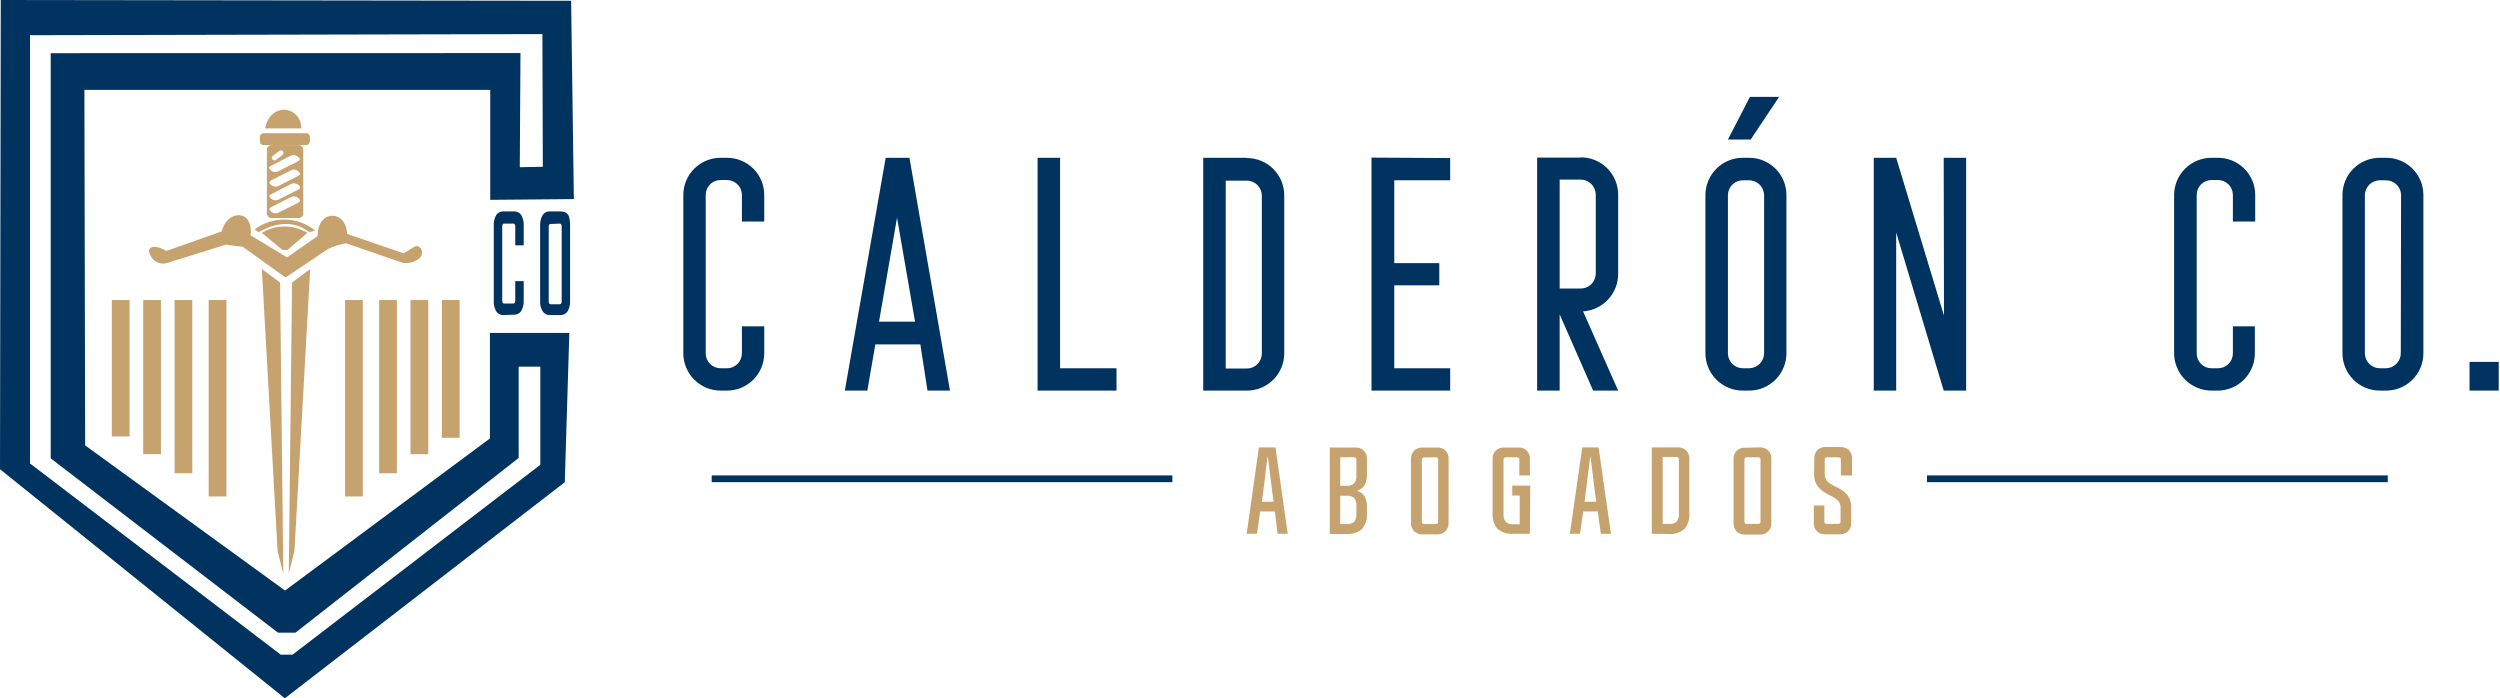
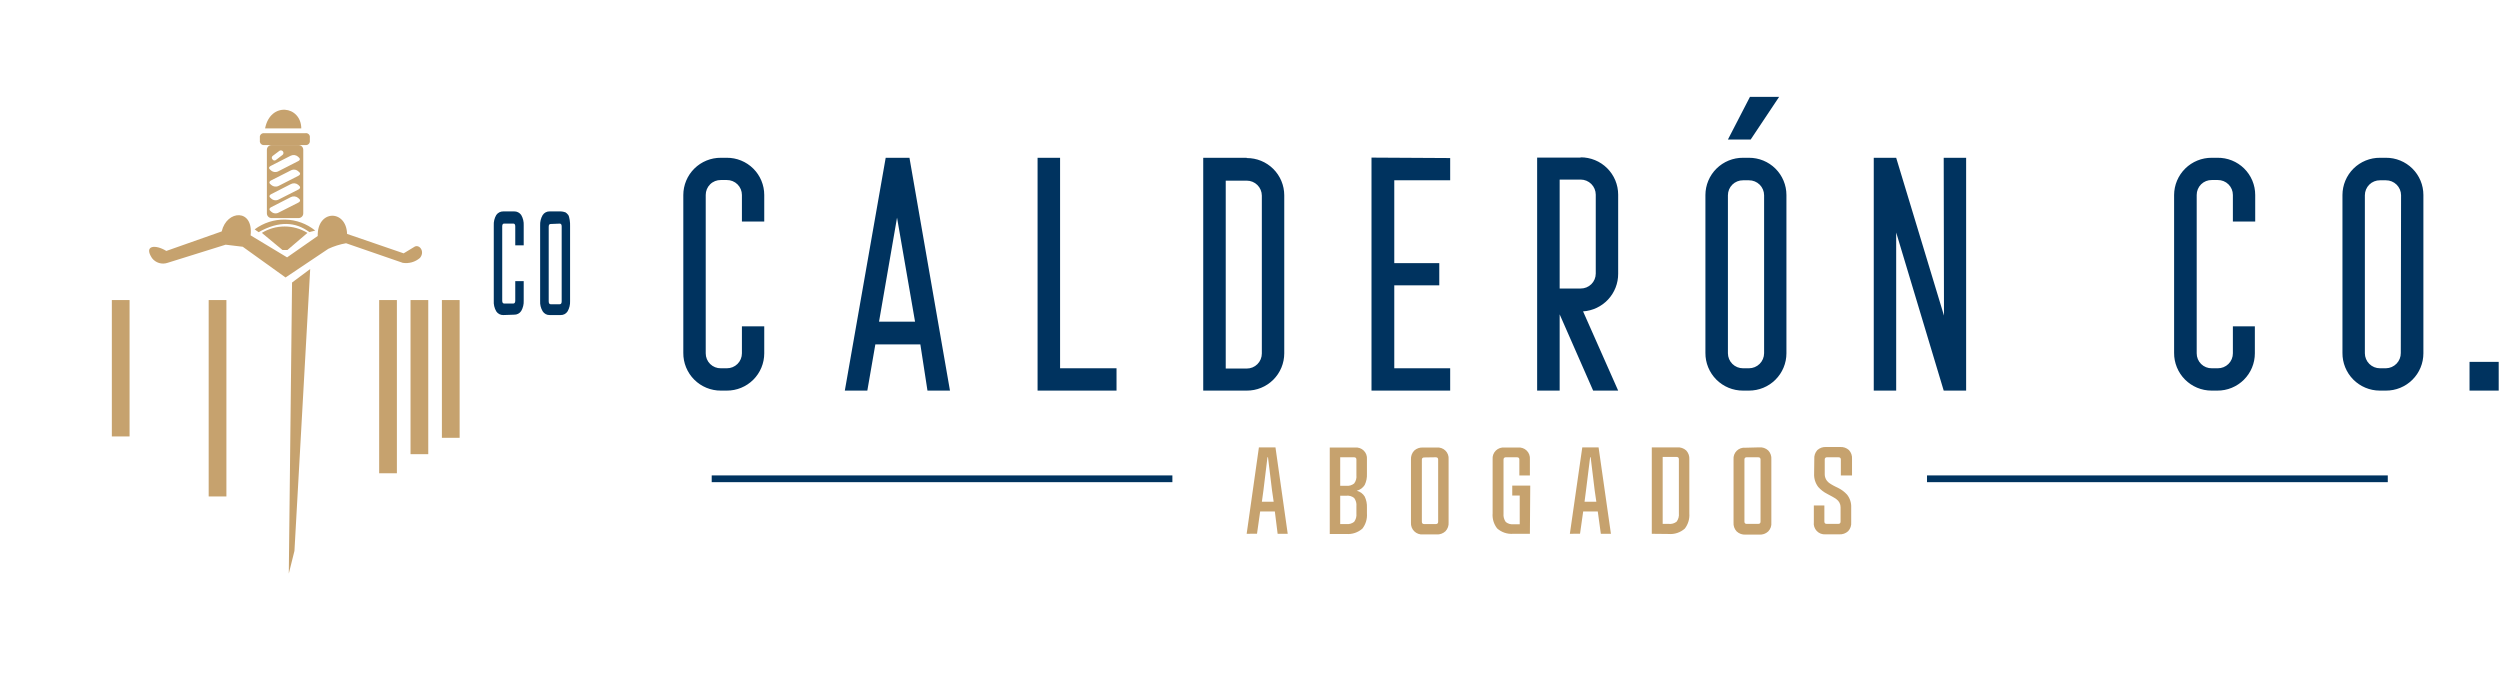
<svg xmlns="http://www.w3.org/2000/svg" width="1833" height="512" viewBox="0 0 1833 512" fill="none">
  <path fill-rule="evenodd" clip-rule="evenodd" d="M1832.05 286.388V265.331H1810.66V286.388H1832.05ZM1760.26 258.797C1760.3 261.727 1759.17 264.551 1757.13 266.654C1755.09 268.757 1752.3 269.966 1749.37 270.018H1745.01C1743.56 270.027 1742.12 269.748 1740.77 269.198C1739.43 268.648 1738.21 267.837 1737.18 266.813C1736.15 265.788 1735.33 264.57 1734.77 263.228C1734.21 261.887 1733.92 260.448 1733.92 258.995V143.148C1733.92 141.698 1734.21 140.262 1734.77 138.924C1735.33 137.586 1736.15 136.372 1737.18 135.353C1738.21 134.334 1739.43 133.529 1740.78 132.987C1742.12 132.444 1743.56 132.173 1745.01 132.191H1749.37C1750.82 132.182 1752.25 132.458 1753.59 133.004C1754.93 133.55 1756.15 134.355 1757.18 135.373C1758.21 136.39 1759.03 137.601 1759.6 138.935C1760.16 140.269 1760.45 141.701 1760.46 143.148L1760.26 258.797ZM1749.37 115.688H1745.01C1741.41 115.662 1737.84 116.348 1734.51 117.705C1731.18 119.063 1728.14 121.066 1725.58 123.599C1723.03 126.132 1721 129.146 1719.61 132.467C1718.22 135.788 1717.5 139.35 1717.49 142.95V258.731C1717.45 262.345 1718.13 265.93 1719.49 269.28C1720.85 272.629 1722.85 275.678 1725.39 278.248C1727.93 280.819 1730.96 282.862 1734.29 284.259C1737.62 285.656 1741.2 286.38 1744.82 286.388H1749.37C1752.97 286.406 1756.54 285.712 1759.87 284.346C1763.2 282.981 1766.23 280.971 1768.78 278.431C1771.33 275.892 1773.36 272.873 1774.74 269.549C1776.12 266.225 1776.83 262.66 1776.83 259.061V142.95C1776.83 139.353 1776.12 135.792 1774.74 132.472C1773.35 129.151 1771.33 126.137 1768.78 123.603C1766.22 121.069 1763.19 119.065 1759.86 117.706C1756.53 116.348 1752.97 115.662 1749.37 115.688ZM1626 115.688H1621.64C1618.04 115.662 1614.47 116.347 1611.13 117.704C1607.79 119.061 1604.75 121.063 1602.19 123.595C1599.63 126.127 1597.59 129.14 1596.19 132.462C1594.8 135.783 1594.07 139.347 1594.05 142.95V258.731C1594.02 262.348 1594.71 265.934 1596.08 269.285C1597.44 272.635 1599.45 275.682 1602 278.252C1604.54 280.822 1607.57 282.864 1610.91 284.26C1614.25 285.657 1617.83 286.38 1621.44 286.388H1625.8C1629.4 286.406 1632.97 285.712 1636.3 284.346C1639.63 282.981 1642.66 280.971 1645.21 278.431C1647.76 275.892 1649.79 272.873 1651.17 269.549C1652.55 266.225 1653.26 262.66 1653.26 259.061V239.258H1637.15V259.061C1637.15 260.511 1636.87 261.946 1636.31 263.285C1635.75 264.623 1634.93 265.837 1633.9 266.856C1632.87 267.875 1631.64 268.679 1630.3 269.222C1628.95 269.765 1627.51 270.036 1626.06 270.018H1621.71C1620.26 270.045 1618.81 269.78 1617.46 269.241C1616.12 268.701 1614.89 267.897 1613.85 266.876C1612.82 265.855 1612 264.637 1611.45 263.295C1610.89 261.953 1610.61 260.513 1610.62 259.061V142.95C1610.61 141.498 1610.89 140.058 1611.45 138.716C1612 137.373 1612.82 136.156 1613.85 135.135C1614.89 134.114 1616.12 133.31 1617.46 132.77C1618.81 132.231 1620.26 131.966 1621.71 131.993H1626.06C1627.51 131.975 1628.95 132.246 1630.3 132.789C1631.64 133.331 1632.87 134.136 1633.9 135.155C1634.93 136.174 1635.75 137.388 1636.31 138.726C1636.87 140.064 1637.15 141.5 1637.15 142.95V162.423H1653.52V142.95C1653.53 139.331 1652.8 135.748 1651.41 132.41C1650.01 129.072 1647.96 126.046 1645.38 123.508C1642.8 120.97 1639.74 118.972 1636.38 117.629C1633.01 116.287 1629.42 115.627 1625.8 115.688H1626ZM1425.33 231.403L1390.28 115.688H1373.84V286.388H1390.28V170.476L1425.13 286.388H1441.57V115.688H1425.13L1425.33 231.403ZM1304.47 71H1283.08L1266.91 102.288H1283.61L1304.47 71ZM1293.44 258.995C1293.43 261.924 1292.25 264.728 1290.17 266.793C1288.09 268.859 1285.28 270.018 1282.35 270.018H1278C1276.54 270.027 1275.1 269.748 1273.76 269.198C1272.41 268.648 1271.19 267.837 1270.16 266.813C1269.13 265.788 1268.31 264.57 1267.75 263.228C1267.2 261.887 1266.91 260.448 1266.91 258.995V143.148C1266.91 141.698 1267.2 140.262 1267.75 138.924C1268.31 137.586 1269.13 136.372 1270.16 135.353C1271.2 134.334 1272.42 133.529 1273.76 132.987C1275.11 132.444 1276.55 132.173 1278 132.191H1282.35C1283.8 132.182 1285.24 132.458 1286.58 133.004C1287.92 133.55 1289.14 134.355 1290.17 135.373C1291.2 136.39 1292.02 137.601 1292.58 138.935C1293.14 140.269 1293.43 141.701 1293.44 143.148V258.995ZM1282.35 115.688H1278C1274.39 115.662 1270.82 116.347 1267.48 117.704C1264.15 119.061 1261.11 121.063 1258.55 123.595C1255.98 126.127 1253.94 129.14 1252.55 132.462C1251.15 135.783 1250.42 139.347 1250.41 142.95V258.731C1250.38 262.364 1251.07 265.967 1252.45 269.33C1253.83 272.694 1255.86 275.75 1258.42 278.323C1260.99 280.895 1264.04 282.933 1267.4 284.318C1270.76 285.702 1274.36 286.406 1278 286.388H1282.35C1285.95 286.397 1289.52 285.697 1292.84 284.329C1296.17 282.96 1299.19 280.949 1301.74 278.412C1304.29 275.874 1306.32 272.859 1307.7 269.539C1309.09 266.219 1309.81 262.658 1309.81 259.061V142.95C1309.81 139.356 1309.09 135.799 1307.7 132.482C1306.32 129.165 1304.29 126.155 1301.74 123.622C1299.19 121.09 1296.16 119.086 1292.84 117.724C1289.51 116.363 1285.95 115.671 1282.35 115.688ZM1170.01 200.576C1170.01 202.026 1169.72 203.462 1169.16 204.8C1168.6 206.138 1167.78 207.352 1166.75 208.372C1165.72 209.391 1164.49 210.195 1163.15 210.738C1161.81 211.281 1160.37 211.551 1158.92 211.534H1143.54V131.663H1158.92C1161.85 131.663 1164.66 132.822 1166.73 134.887C1168.81 136.953 1169.99 139.756 1170.01 142.686V200.576ZM1158.92 115.556H1127.03V286.388H1143.54V230.479L1168.09 286.388H1186.44L1160.7 228.3C1167.69 227.847 1174.24 224.748 1179.02 219.634C1183.8 214.52 1186.46 207.776 1186.44 200.774V142.686C1186.43 139.083 1185.71 135.517 1184.33 132.193C1182.94 128.868 1180.91 125.85 1178.35 123.312C1175.79 120.773 1172.76 118.764 1169.42 117.399C1166.09 116.034 1162.52 115.341 1158.92 115.358V115.556ZM1005.58 115.556V286.388H1063.27V270.018H1022.28V209.224H1055.28V192.919H1022.28V132.191H1063.27V115.886L1005.58 115.556ZM925.177 259.193C925.177 260.646 924.89 262.085 924.332 263.426C923.774 264.768 922.956 265.986 921.925 267.011C920.895 268.035 919.672 268.846 918.327 269.396C916.982 269.946 915.541 270.225 914.088 270.216H898.708V132.455H914.088C915.535 132.446 916.971 132.723 918.311 133.269C919.652 133.814 920.872 134.619 921.902 135.637C922.932 136.654 923.751 137.865 924.313 139.199C924.875 140.533 925.169 141.965 925.177 143.412V259.193ZM914.088 115.688H882.205V286.388H914.088C917.693 286.415 921.268 285.727 924.607 284.365C927.945 283.004 930.981 280.995 933.54 278.455C936.098 275.914 938.129 272.893 939.515 269.564C940.9 266.236 941.614 262.666 941.614 259.061V143.148C941.605 139.548 940.885 135.986 939.496 132.665C938.106 129.344 936.074 126.33 933.516 123.797C930.958 121.264 927.925 119.261 924.591 117.903C921.257 116.546 917.688 115.86 914.088 115.886V115.688ZM777.25 270.018V115.688H760.748V286.388H818.638V270.018H777.25ZM644.506 235.825L657.707 159.585L670.909 235.825H644.506ZM649.39 115.688L619.422 286.388H635.924L641.799 252.526H674.804L680.019 286.388H696.521L666.817 115.688H649.39ZM532.884 115.688H528.527C524.927 115.662 521.358 116.348 518.024 117.705C514.69 119.063 511.656 121.066 509.099 123.599C506.541 126.132 504.509 129.146 503.119 132.467C501.73 135.788 501.01 139.35 501.001 142.95V258.731C500.966 262.361 501.653 265.963 503.023 269.326C504.392 272.688 506.416 275.745 508.977 278.319C511.538 280.892 514.586 282.931 517.942 284.316C521.298 285.702 524.896 286.406 528.527 286.388H532.884C536.484 286.406 540.051 285.712 543.382 284.346C546.713 282.981 549.741 280.971 552.293 278.431C554.845 275.892 556.869 272.873 558.251 269.549C559.633 266.225 560.344 262.66 560.344 259.061V239.258H543.973V259.061C543.973 260.511 543.686 261.946 543.127 263.285C542.568 264.623 541.749 265.837 540.717 266.856C539.686 267.875 538.462 268.679 537.118 269.222C535.773 269.765 534.334 270.036 532.884 270.018H528.527C527.075 270.045 525.632 269.78 524.283 269.241C522.934 268.701 521.707 267.897 520.674 266.876C519.64 265.855 518.822 264.637 518.266 263.295C517.71 261.953 517.429 260.513 517.438 259.061V142.95C517.429 141.498 517.71 140.058 518.266 138.716C518.822 137.373 519.64 136.156 520.674 135.135C521.707 134.114 522.934 133.31 524.283 132.77C525.632 132.231 527.075 131.966 528.527 131.993H532.884C534.334 131.975 535.773 132.246 537.118 132.789C538.462 133.331 539.686 134.136 540.717 135.155C541.749 136.174 542.568 137.388 543.127 138.726C543.686 140.064 543.973 141.5 543.973 142.95V162.423H560.344V142.95C560.344 139.353 559.632 135.792 558.25 132.472C556.867 129.151 554.842 126.137 552.289 123.603C549.736 121.069 546.708 119.065 543.377 117.706C540.047 116.348 536.481 115.662 532.884 115.688Z" fill="#00335F" />
  <path fill-rule="evenodd" clip-rule="evenodd" d="M1330.24 336.591C1330.14 335.395 1330.28 334.191 1330.67 333.054C1331.05 331.918 1331.67 330.874 1332.48 329.99C1333.38 329.188 1334.42 328.576 1335.55 328.19C1336.69 327.804 1337.89 327.653 1339.09 327.746H1349.05C1350.25 327.653 1351.45 327.804 1352.58 328.19C1353.72 328.576 1354.76 329.188 1355.65 329.99C1356.47 330.874 1357.08 331.918 1357.47 333.054C1357.86 334.191 1358 335.395 1357.9 336.591V348.604H1349.71V336.987C1349.71 335.799 1349.12 335.271 1347.93 335.271H1339.61C1339.38 335.238 1339.14 335.259 1338.92 335.334C1338.7 335.408 1338.49 335.534 1338.33 335.7C1338.16 335.867 1338.04 336.07 1337.96 336.293C1337.89 336.516 1337.86 336.754 1337.9 336.987V347.35C1337.85 348.612 1338.09 349.869 1338.62 351.016C1339.15 352.163 1339.94 353.169 1340.93 353.951C1341.94 354.682 1343 355.344 1344.1 355.932L1345.88 356.856L1347.67 357.714C1350.16 358.926 1352.4 360.606 1354.27 362.664C1356.38 365.343 1357.46 368.695 1357.3 372.104V382.863C1357.41 384.059 1357.27 385.265 1356.88 386.402C1356.5 387.539 1355.87 388.582 1355.06 389.464C1354.17 390.278 1353.13 390.902 1352 391.299C1350.86 391.697 1349.66 391.858 1348.46 391.775H1338.49C1337.3 391.875 1336.1 391.705 1334.98 391.279C1333.86 390.853 1332.85 390.181 1332.03 389.313C1331.21 388.445 1330.59 387.403 1330.22 386.264C1329.85 385.124 1329.75 383.917 1329.91 382.731V370.586H1337.63V382.401C1337.63 383.589 1338.23 384.117 1339.42 384.117H1347.73C1348.92 384.117 1349.51 383.589 1349.51 382.401V371.972C1349.53 370.81 1349.26 369.663 1348.73 368.628C1348.2 367.594 1347.43 366.702 1346.48 366.031C1345.47 365.3 1344.41 364.638 1343.31 364.051C1342.76 363.696 1342.19 363.387 1341.59 363.127L1339.75 362.136C1337.24 360.884 1335 359.158 1333.14 357.054C1331.02 354.277 1329.95 350.841 1330.11 347.35L1330.24 336.591ZM1280.73 335.271C1280.5 335.238 1280.26 335.259 1280.04 335.334C1279.82 335.408 1279.61 335.534 1279.45 335.7C1279.28 335.867 1279.15 336.07 1279.08 336.293C1279.01 336.516 1278.98 336.754 1279.02 336.987V382.401C1278.98 382.634 1279.01 382.872 1279.08 383.095C1279.15 383.319 1279.28 383.521 1279.45 383.688C1279.61 383.854 1279.82 383.98 1280.04 384.054C1280.26 384.129 1280.5 384.151 1280.73 384.117H1289.05C1290.24 384.117 1290.83 383.589 1290.83 382.401V336.987C1290.83 335.799 1290.24 335.271 1289.05 335.271H1280.73ZM1289.84 328.01C1291.04 327.901 1292.24 328.045 1293.38 328.431C1294.52 328.818 1295.56 329.439 1296.44 330.254C1297.28 331.125 1297.92 332.166 1298.31 333.304C1298.71 334.443 1298.86 335.653 1298.75 336.855V383.061C1298.87 384.263 1298.73 385.477 1298.33 386.616C1297.93 387.756 1297.28 388.796 1296.44 389.662C1295.56 390.486 1294.52 391.117 1293.39 391.515C1292.25 391.912 1291.04 392.068 1289.84 391.973H1279.94C1278.74 392.064 1277.53 391.906 1276.4 391.509C1275.26 391.111 1274.22 390.482 1273.34 389.662C1272.51 388.786 1271.88 387.745 1271.48 386.608C1271.08 385.471 1270.93 384.262 1271.03 383.061V336.855C1270.93 335.69 1271.08 334.518 1271.48 333.42C1271.89 332.323 1272.53 331.328 1273.36 330.508C1274.19 329.688 1275.2 329.062 1276.3 328.676C1277.41 328.289 1278.58 328.152 1279.74 328.274L1289.84 328.01ZM1219.08 384.117H1223.5C1225.58 384.356 1227.67 383.763 1229.31 382.467C1230.61 380.699 1231.2 378.509 1230.96 376.328V336.723C1230.96 335.535 1230.37 335.007 1229.11 335.007H1219.08V384.117ZM1211.09 391.379V328.01H1229.71C1230.9 327.917 1232.1 328.068 1233.24 328.454C1234.37 328.84 1235.42 329.452 1236.31 330.254C1237.13 331.135 1237.76 332.176 1238.16 333.312C1238.55 334.448 1238.71 335.655 1238.62 336.855V376.46C1238.92 380.437 1237.74 384.384 1235.32 387.55C1233.71 388.98 1231.83 390.068 1229.78 390.749C1227.74 391.43 1225.58 391.689 1223.44 391.511L1211.09 391.379ZM1170.43 367.879L1169.24 359.694L1166.27 335.271H1165.88L1162.84 359.694L1161.78 367.879H1170.43ZM1151.02 391.379L1160.13 328.01H1172.08L1181.13 391.379H1173.73L1171.49 375.008H1160.79L1158.48 391.313L1151.02 391.379ZM1121.72 391.379H1109.5C1107.37 391.559 1105.22 391.301 1103.19 390.62C1101.16 389.939 1099.28 388.849 1097.69 387.418C1095.24 384.267 1094.06 380.308 1094.39 376.328V336.723C1094.29 335.558 1094.44 334.385 1094.84 333.288C1095.25 332.191 1095.89 331.196 1096.72 330.376C1097.55 329.556 1098.56 328.93 1099.66 328.544C1100.76 328.157 1101.94 328.02 1103.1 328.142H1113C1114.17 328.02 1115.34 328.157 1116.44 328.544C1117.55 328.93 1118.55 329.556 1119.38 330.376C1120.22 331.196 1120.86 332.191 1121.26 333.288C1121.67 334.385 1121.82 335.558 1121.72 336.723V348.604H1113.99V336.987C1113.99 335.799 1113.4 335.271 1112.21 335.271H1104.16C1103.92 335.24 1103.68 335.263 1103.46 335.337C1103.23 335.411 1103.03 335.536 1102.85 335.7C1102.68 335.865 1102.55 336.066 1102.47 336.289C1102.39 336.512 1102.35 336.75 1102.38 336.987V376.592C1102.17 378.77 1102.76 380.95 1104.03 382.731C1104.83 383.371 1105.75 383.846 1106.73 384.129C1107.72 384.412 1108.75 384.498 1109.77 384.382H1114.26V363.325H1108.78V356.064H1121.98L1121.72 391.379ZM1044.29 335.403C1043.1 335.403 1042.51 335.931 1042.51 337.119V382.533C1042.51 383.721 1043.1 384.25 1044.29 384.25H1052.67C1053.86 384.25 1054.45 383.721 1054.45 382.533V336.987C1054.45 335.799 1053.86 335.271 1052.67 335.271L1044.29 335.403ZM1053.4 328.142C1054.56 328.02 1055.73 328.157 1056.84 328.544C1057.94 328.93 1058.95 329.556 1059.78 330.376C1060.61 331.196 1061.25 332.191 1061.66 333.288C1062.06 334.385 1062.21 335.558 1062.11 336.723V382.929C1062.21 384.13 1062.06 385.339 1061.66 386.476C1061.26 387.613 1060.63 388.654 1059.8 389.53C1058.92 390.35 1057.88 390.979 1056.74 391.377C1055.61 391.774 1054.4 391.932 1053.2 391.841H1043.3C1042.13 391.939 1040.96 391.783 1039.86 391.385C1038.76 390.987 1037.75 390.356 1036.92 389.534C1036.09 388.713 1035.44 387.721 1035.03 386.627C1034.61 385.532 1034.44 384.361 1034.52 383.193V336.987C1034.44 335.782 1034.6 334.573 1035.01 333.437C1035.42 332.3 1036.06 331.261 1036.89 330.386C1037.78 329.571 1038.82 328.95 1039.96 328.563C1041.09 328.177 1042.3 328.033 1043.5 328.142H1053.4ZM982.635 384.25H987.058C989.136 384.488 991.224 383.895 992.866 382.599C994.164 380.831 994.753 378.641 994.517 376.46V371.246C994.753 369.065 994.164 366.875 992.866 365.107C991.224 363.811 989.136 363.218 987.058 363.457H982.635V384.25ZM993.526 328.142C994.689 328.02 995.864 328.157 996.968 328.544C998.071 328.93 999.075 329.556 999.908 330.376C1000.74 331.196 1001.38 332.191 1001.79 333.288C1002.19 334.385 1002.34 335.558 1002.24 336.723V347.482C1002.37 350.284 1001.8 353.073 1000.59 355.601C999.255 357.692 997.18 359.201 994.781 359.826C995.979 360.114 997.109 360.635 998.106 361.36C999.103 362.085 999.947 362.999 1000.59 364.051C1001.8 366.557 1002.36 369.324 1002.24 372.104V376.46C1002.54 380.437 1001.36 384.384 998.939 387.55C997.33 388.98 995.447 390.068 993.405 390.749C991.362 391.43 989.203 391.689 987.058 391.511H974.978V328.142H993.526ZM982.635 356.196H987.058C989.145 356.416 991.234 355.798 992.866 354.479C994.178 352.743 994.769 350.568 994.517 348.406V336.987C994.517 335.799 993.923 335.271 992.734 335.271H982.635V356.196ZM933.854 367.879L932.666 359.694L929.695 335.271H929.299L926.329 359.694L925.207 367.879H933.854ZM914.051 391.379L923.029 328.01H935.174L944.152 391.379H936.759L934.712 375.008H923.953L921.642 391.313L914.051 391.379Z" fill="#C6A26E" />
  <path d="M859.594 351.047H521.824" stroke="#00335F" stroke-width="4.951" />
  <path d="M1750.72 351.047H1412.88" stroke="#00335F" stroke-width="4.951" />
-   <path fill-rule="evenodd" clip-rule="evenodd" d="M359.448 146.528V65.89H61.874L62.439 326.566L209 433L359.197 321.483V244.108H417.432L414.106 353.549L208.841 512L0 344.011L0.565 0L418.749 0.565L420.757 145.963L359.448 146.528ZM381.11 122.595L381.616 38.924L37.182 38.987V336.076L203.801 463.861H216.642L380.288 335.759V268.861H396.166V340.759L214.5 480H205.825L22 339.81V25.823L397.684 25L398 122.278L381.11 122.595Z" fill="#00335F" />
  <path d="M95 220H82V320H95V220Z" fill="#C6A26E" />
  <path d="M337 220H324V321H337V220Z" fill="#C6A26E" />
-   <path d="M118 220H105V333H118V220Z" fill="#C6A26E" />
  <path d="M314 220H301V333H314V220Z" fill="#C6A26E" />
-   <path d="M141 220H128V347H141V220Z" fill="#C6A26E" />
  <path d="M291 220H278V347H291V220Z" fill="#C6A26E" />
  <path d="M166 220H153V364H166V220Z" fill="#C6A26E" />
-   <path d="M266 220H253V364H266V220Z" fill="#C6A26E" />
  <path fill-rule="evenodd" clip-rule="evenodd" d="M369.034 230.997C368.012 231.028 366.999 230.794 366.091 230.318C365.184 229.841 364.412 229.137 363.85 228.273C362.478 225.908 361.845 223.178 362.032 220.443V165.285C361.885 162.618 362.518 159.966 363.85 157.659C364.429 156.817 365.206 156.133 366.111 155.67C367.015 155.206 368.02 154.977 369.034 155.003H376.978C377.993 154.971 378.999 155.197 379.905 155.661C380.811 156.125 381.587 156.812 382.161 157.659C383.494 159.966 384.126 162.618 383.979 165.285V179.858H377.786V165.966C377.786 164.604 377.314 163.923 376.372 163.923H369.64C368.697 163.923 368.226 164.604 368.226 165.966V220.443C368.226 221.804 368.697 222.553 369.64 222.553H376.372C377.314 222.553 377.786 221.804 377.786 220.443V206.143H383.979V220.443C384.113 223.087 383.481 225.714 382.161 228.001C381.604 228.869 380.833 229.577 379.925 230.054C379.016 230.531 378.001 230.763 376.978 230.725L369.034 230.997Z" fill="#00335F" />
  <path fill-rule="evenodd" clip-rule="evenodd" d="M410.803 155.003C411.814 154.958 414.002 155.388 414.536 155.663C415.069 155.939 416.136 156.854 416.669 157.668C417.541 159.001 418.124 163.192 417.978 165.869V220.676C418.11 223.33 417.482 225.966 416.17 228.261C415.621 229.137 414.856 229.851 413.951 230.331C413.047 230.81 412.035 231.039 411.017 230.995H402.985C401.978 231.027 400.98 230.792 400.088 230.313C399.197 229.834 398.442 229.127 397.898 228.261C396.517 225.993 395.862 223.342 396.024 220.676V165.322C395.899 162.638 396.55 159.976 397.898 157.668C398.455 156.82 399.214 156.13 400.104 155.663C400.994 155.197 401.985 154.97 402.985 155.003H410.803ZM403.721 164.229C402.784 164.229 402.316 164.912 402.316 166.279V220.949C402.316 222.316 402.784 223.067 403.721 223.067H410.414C411.352 223.067 411.82 222.316 411.82 220.949V166.006C411.82 164.639 411.352 163.956 410.414 163.956L403.721 164.229Z" fill="#00335F" />
  <path fill-rule="evenodd" clip-rule="evenodd" d="M194.361 94.129H220.906C220.717 77.437 198.189 74.425 194.361 94.129Z" fill="#C6A26E" />
  <path fill-rule="evenodd" clip-rule="evenodd" d="M190.534 100.906V103.103C190.473 103.54 190.513 103.985 190.652 104.405C190.79 104.824 191.023 105.206 191.332 105.521C191.641 105.836 192.018 106.076 192.435 106.223C192.851 106.369 193.296 106.418 193.734 106.366H223.981C224.419 106.418 224.864 106.369 225.28 106.223C225.697 106.076 226.074 105.836 226.383 105.521C226.692 105.206 226.925 104.824 227.063 104.405C227.202 103.985 227.242 103.54 227.181 103.103V100.906C227.256 100.467 227.225 100.016 227.091 99.591C226.957 99.165 226.725 98.777 226.413 98.459C226.101 98.141 225.718 97.901 225.295 97.759C224.872 97.617 224.422 97.578 223.981 97.643H193.42C193.004 97.629 192.59 97.707 192.208 97.871C191.825 98.036 191.484 98.283 191.208 98.594C190.932 98.906 190.728 99.275 190.612 99.675C190.495 100.075 190.469 100.495 190.534 100.906V100.906Z" fill="#C6A26E" />
  <path fill-rule="evenodd" clip-rule="evenodd" d="M199.131 106.366H218.898C220.804 106.366 222.349 107.911 222.349 109.817V156.443C222.349 158.349 220.804 159.894 218.898 159.894H199.131C197.225 159.894 195.679 158.349 195.679 156.443V109.817C195.679 107.911 197.225 106.366 199.131 106.366ZM200.276 117.401C200.064 117.257 199.887 117.068 199.758 116.846C199.579 116.665 199.442 116.445 199.359 116.204C199.276 115.963 199.248 115.706 199.279 115.452C199.309 115.199 199.396 114.955 199.533 114.74C199.671 114.525 199.855 114.344 200.072 114.21L204.904 110.57C205.298 110.307 205.777 110.203 206.245 110.277C206.713 110.351 207.135 110.599 207.429 110.972C207.722 111.344 207.864 111.813 207.826 112.285C207.788 112.758 207.574 113.199 207.226 113.52L202.394 117.222C202.208 117.399 201.985 117.532 201.741 117.61C201.497 117.688 201.238 117.71 200.985 117.674C200.731 117.637 200.489 117.544 200.276 117.401ZM198.692 124.941C199.416 125.59 200.324 125.999 201.29 126.112C202.257 126.224 203.234 126.034 204.088 125.568L218.459 118.226C220.299 117.348 220.299 116.218 218.459 114.838C217.726 114.204 216.819 113.805 215.857 113.693C214.894 113.582 213.921 113.762 213.062 114.21L198.692 121.552C196.809 122.493 196.809 123.623 198.692 124.941ZM201.472 136.786C200.509 136.663 199.606 136.252 198.88 135.609C197.081 134.312 197.081 133.182 198.88 132.22L213.25 124.941C214.104 124.475 215.082 124.285 216.048 124.397C217.015 124.51 217.923 124.919 218.647 125.568C220.488 126.865 220.488 127.995 218.647 128.957L204.276 136.299C203.412 136.739 202.434 136.909 201.472 136.786ZM198.942 145.649C199.667 146.299 200.575 146.708 201.541 146.821C202.508 146.933 203.485 146.743 204.339 146.277L218.71 138.998C220.467 138.056 220.467 136.927 218.71 135.546C217.982 134.926 217.087 134.535 216.138 134.423C215.188 134.311 214.227 134.484 213.376 134.919L199.005 142.261C197.123 143.223 197.102 144.353 198.942 145.649ZM201.508 156.428C200.55 156.315 199.652 155.903 198.943 155.251C197.123 153.933 197.123 152.803 198.88 151.862L213.25 144.52C214.111 144.08 215.083 143.904 216.044 144.016C217.004 144.128 217.91 144.521 218.647 145.147C220.467 146.528 220.467 147.657 218.647 148.599L204.276 155.878C203.435 156.348 202.466 156.541 201.508 156.428Z" fill="#C6A26E" />
  <path fill-rule="evenodd" clip-rule="evenodd" d="M191.977 170.75L207.1 183.301H210.74L225.424 170.75C220.386 167.679 214.6 166.055 208.7 166.055C202.801 166.055 197.014 167.679 191.977 170.75V170.75Z" fill="#C6A26E" />
  <path fill-rule="evenodd" clip-rule="evenodd" d="M226.784 170.161L231.137 169.056C224.884 163.994 217.123 161.159 209.079 160.998C201.036 160.838 193.168 163.36 186.717 168.168L189.563 170.234C204.86 161.689 216.89 162.746 226.784 170.161Z" fill="#C6A26E" />
-   <path fill-rule="evenodd" clip-rule="evenodd" d="M203.523 403.94L191.977 197.232L205.343 207.147L207.728 420.569L203.523 403.94Z" fill="#C6A26E" />
  <path fill-rule="evenodd" clip-rule="evenodd" d="M215.886 403.94L227.432 197.232L214.129 207.147L211.744 420.569L215.886 403.94Z" fill="#C6A26E" />
  <path fill-rule="evenodd" clip-rule="evenodd" d="M111.465 189.263C112.758 190.955 114.55 192.199 116.588 192.818C118.626 193.438 120.807 193.401 122.823 192.714L165.432 179.41L177.983 180.917L209.359 203.445L240.736 182.423C244.868 180.498 249.235 179.126 253.726 178.344L295.331 192.714C297.557 193.058 299.831 192.916 301.997 192.299C304.164 191.681 306.171 190.603 307.881 189.137C311.646 184.682 307.881 179.222 304.242 180.728L295.958 185.748L254.479 171.504C253.914 153.368 232.515 153.619 232.954 173.01L210.489 188.698L183.756 172.57C185.953 152.929 166.311 153.745 162.546 169.684L121.945 183.991C113.912 179.034 105.19 179.85 111.465 189.263Z" fill="#C6A26E" />
</svg>